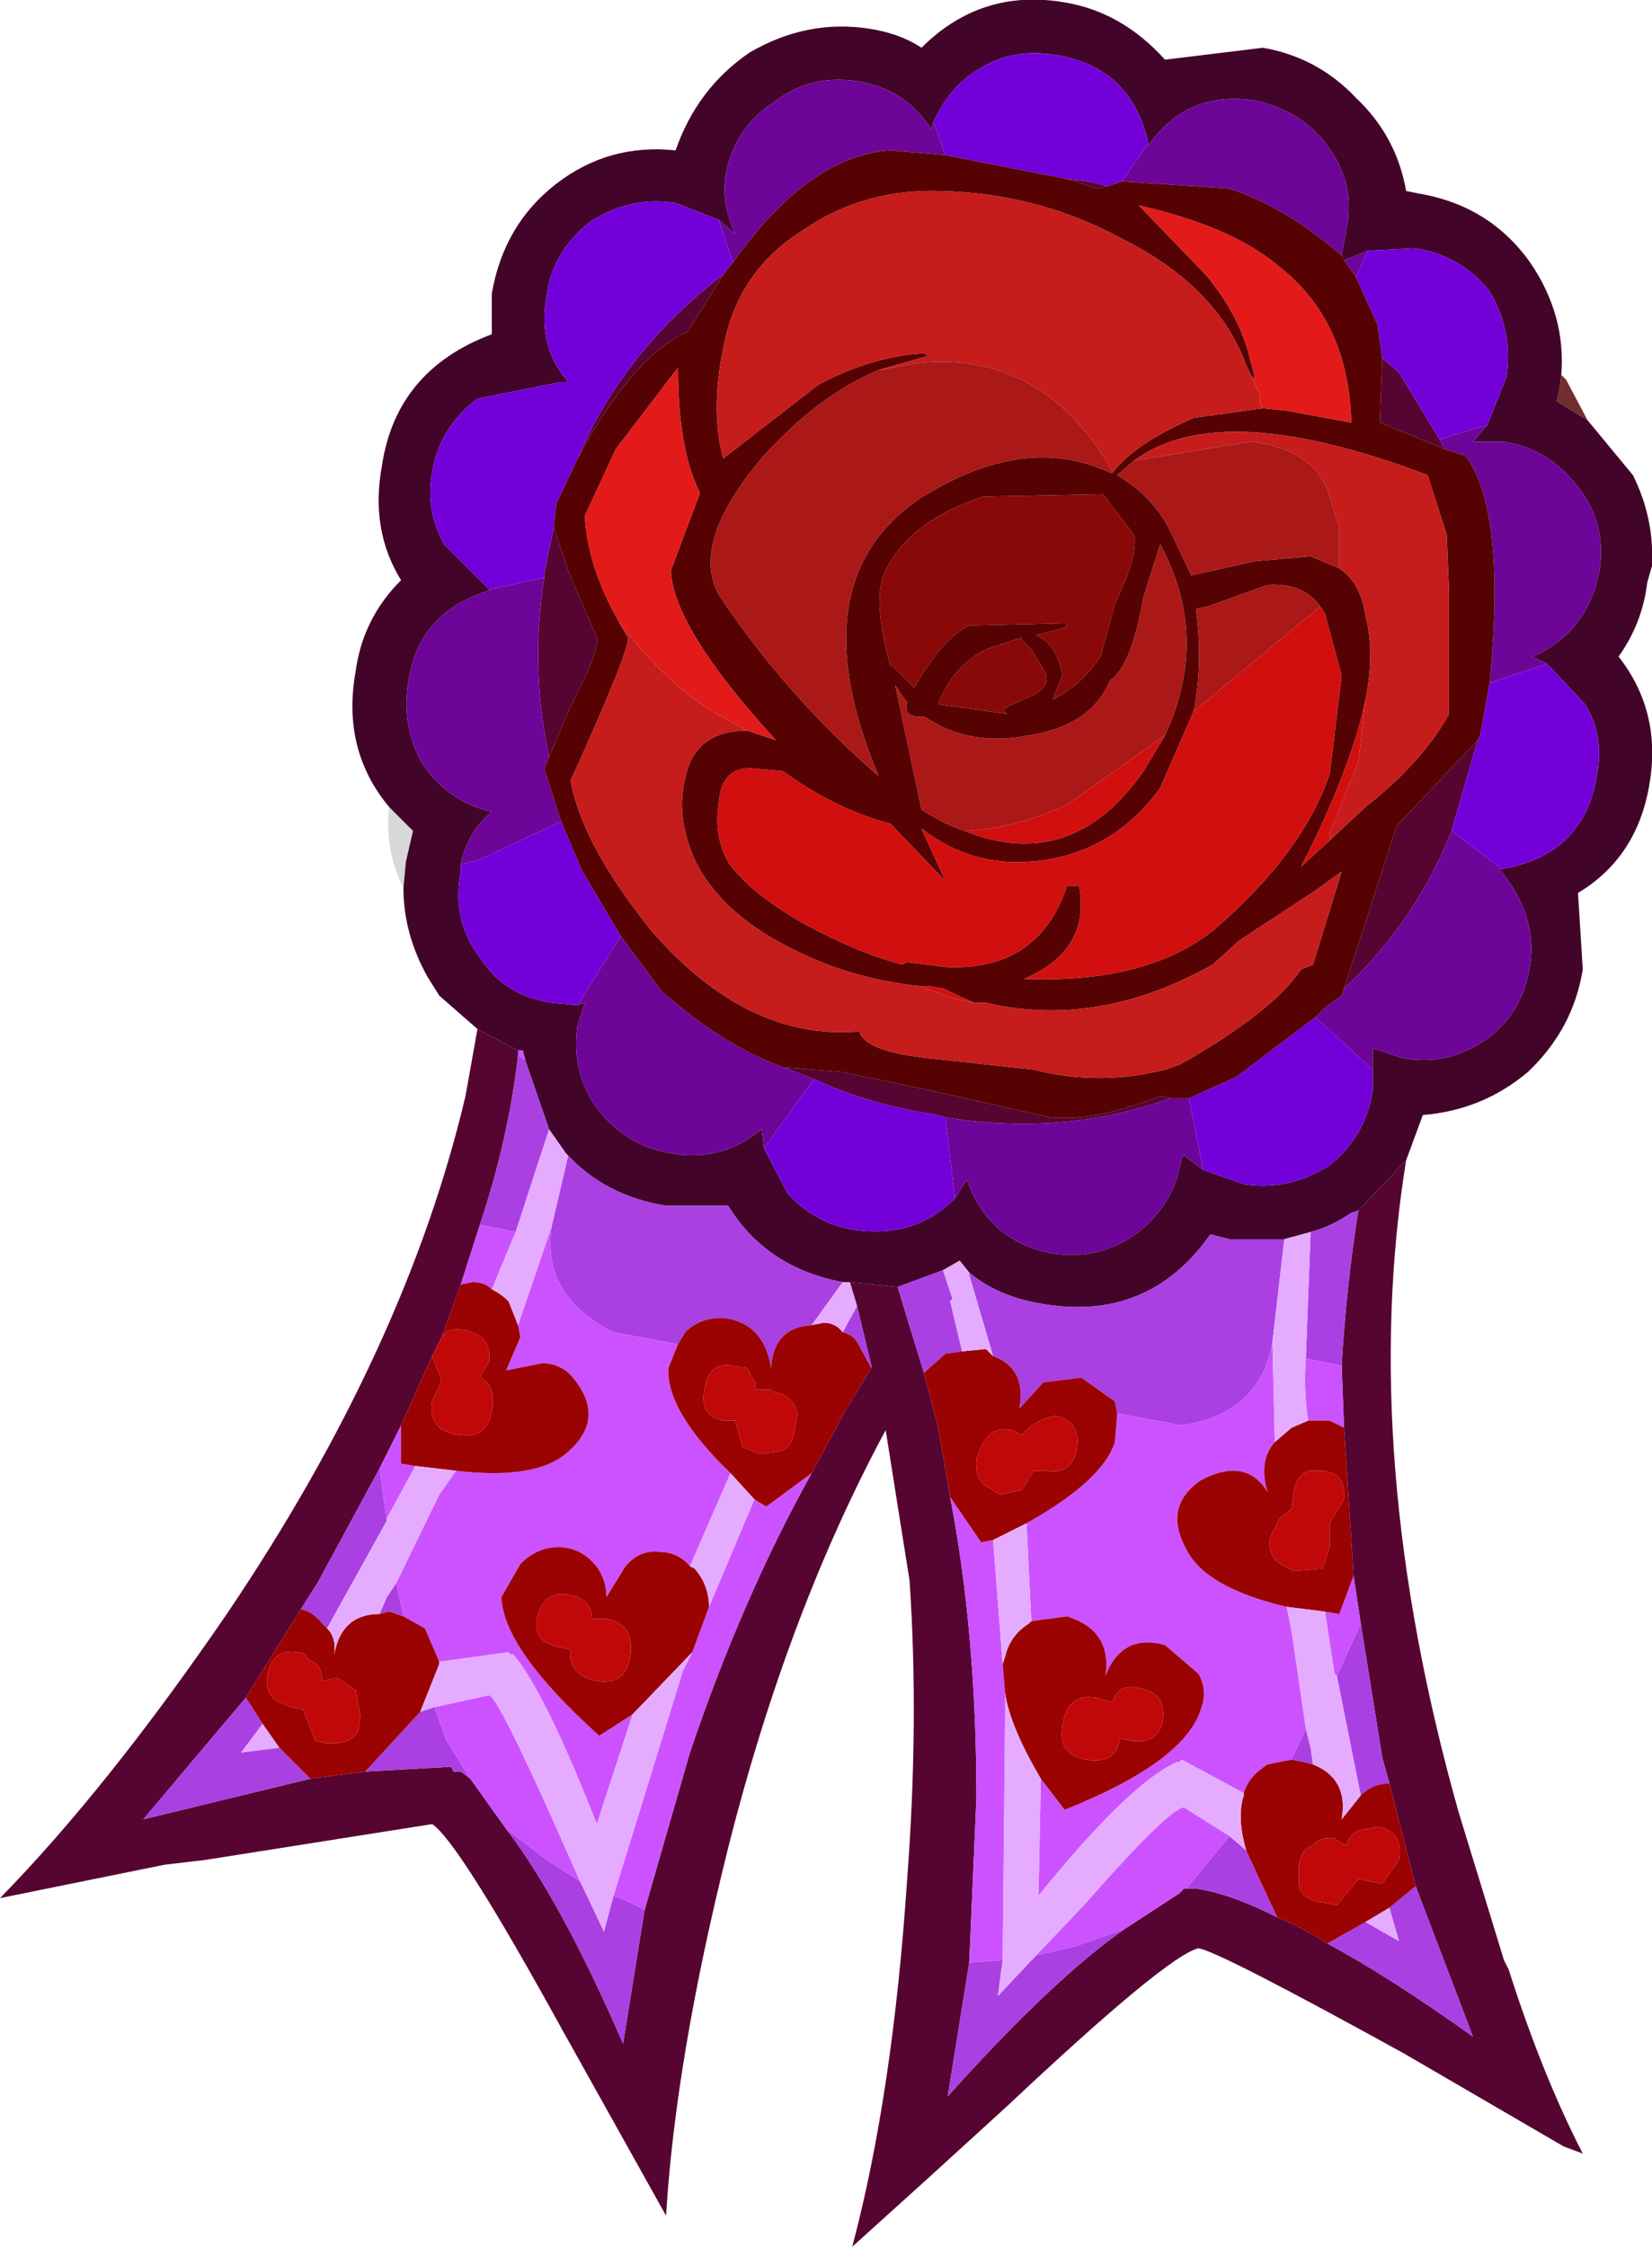
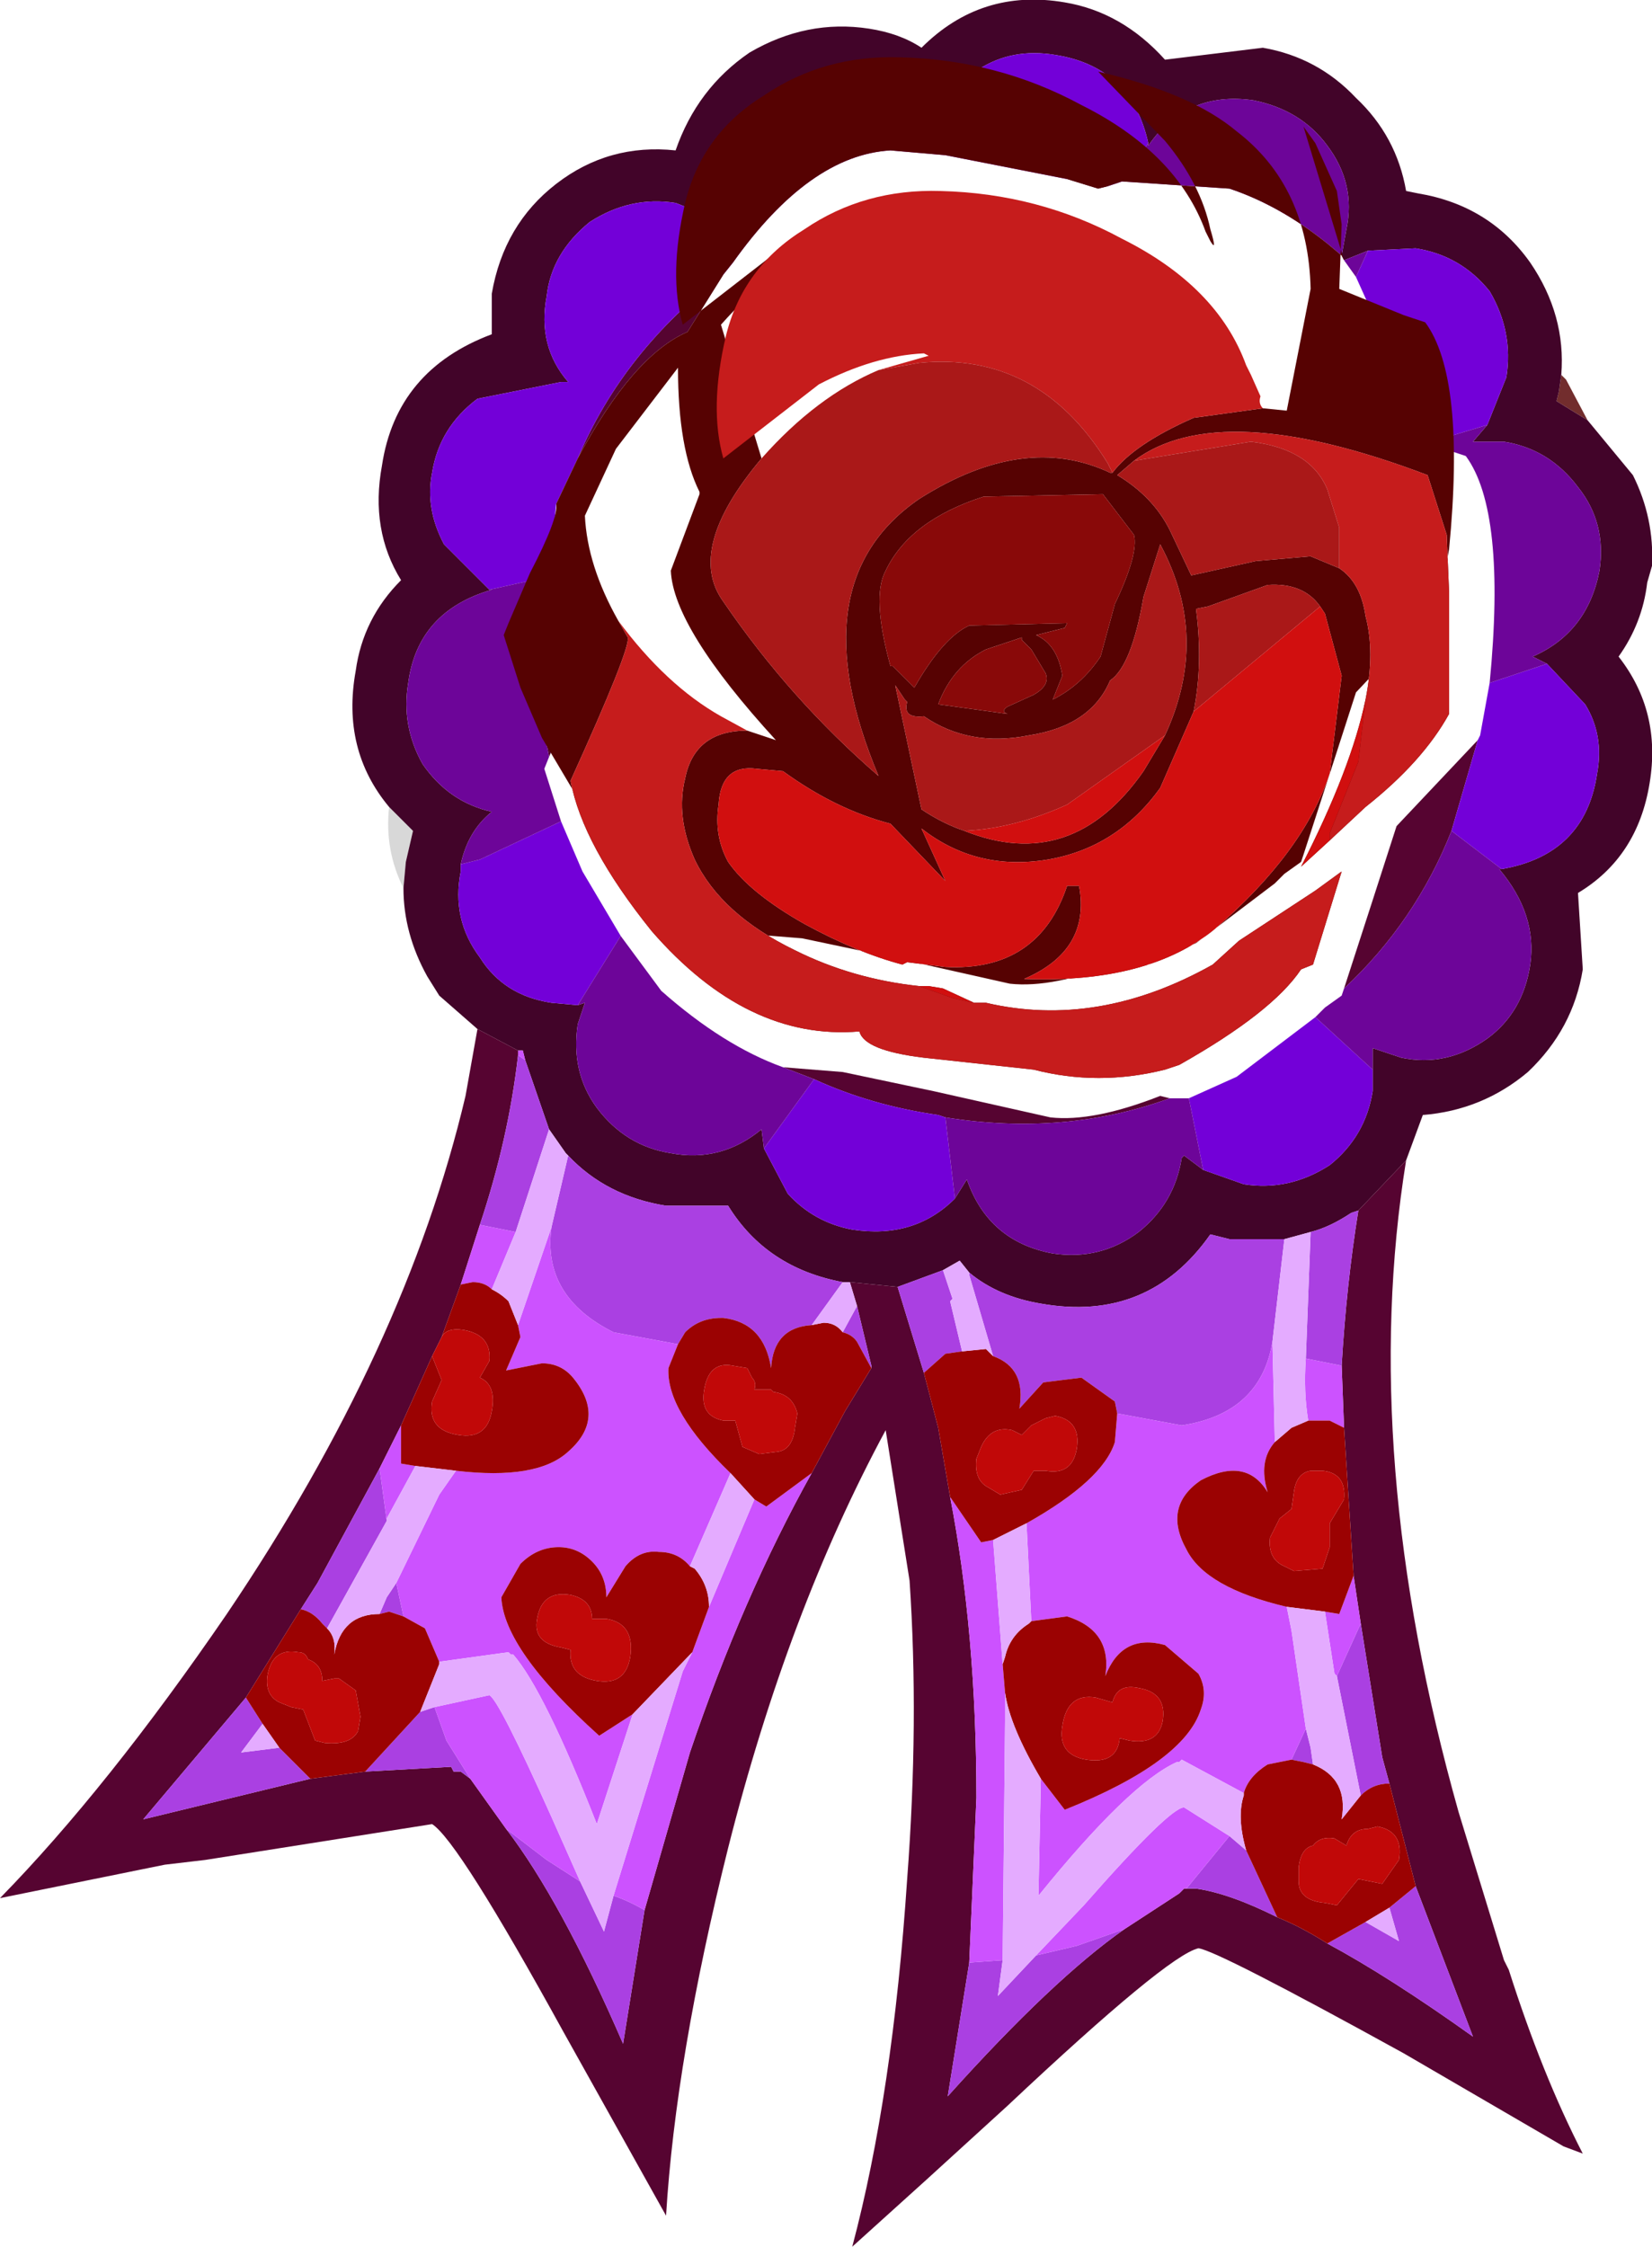
<svg xmlns="http://www.w3.org/2000/svg" version="1.1" width="34.6" height="47.05" viewBox="-19.65 -23.55 34.6 47.05" id="svg2">
  <defs id="defs75" />
  <g id="shape_1" style="stroke-linecap:round;stroke-linejoin:round">
    <path d="m 13.6,-14.75 m 0,0 -0.45,-0.85 -0.1,-0.1 -0.05,0.35 -0.05,0.2 0.65,0.4" id="path5" style="fill:#722d2d;fill-opacity:1;stroke:none" />
-     <path d="M 13.6,-14.75" id="path7" style="fill:none;stroke:none" />
    <path d="m 13,-15.35 m 0,0 0.05,-0.35 q 0.1,-1.25 -0.65,-2.35 -0.85,-1.2 -2.35,-1.45 L 9.8,-19.55 Q 9.6,-20.7 8.75,-21.5 7.95,-22.35 6.8,-22.55 l -2.05,0.25 q -0.9,-1 -2.1,-1.2 -1.75,-0.3 -3,0.95 -0.45,-0.3 -1.1,-0.4 -1.3,-0.2 -2.5,0.5 -1.1,0.75 -1.55,2.05 -1.4,-0.15 -2.5,0.7 -1.1,0.85 -1.35,2.3 l 0,0.85 q -2,0.75 -2.3,2.75 -0.25,1.35 0.4,2.4 -0.8,0.8 -0.95,1.9 -0.3,1.65 0.7,2.85 l 0.5,0.5 -0.15,0.65 -0.05,0.55 q 0,0.95 0.5,1.85 l 0.25,0.4 0.8,0.7 0.85,0.45 0.1,0 0.05,0.2 0.5,1.45 0.35,0.5 0.05,0.05 q 0.8,0.85 2.05,1.05 l 1.3,0 Q -3.6,3 -2,3.3 l 0.1,0 0.05,0 1,0.1 L 0.1,3.05 0.45,2.85 0.65,3.1 Q 1.25,3.6 2.15,3.75 4.4,4.15 5.7,2.3 L 6.1,2.4 7.25,2.4 7.8,2.25 Q 8.2,2.15 8.65,1.85 L 8.8,1.8 9.8,0.75 10.15,-0.2 q 1.25,-0.1 2.2,-0.9 0.95,-0.9 1.15,-2.15 l -0.1,-1.6 q 1.25,-0.75 1.5,-2.3 0.25,-1.5 -0.65,-2.65 0.5,-0.7 0.6,-1.55 l 0.1,-0.35 q 0.05,-1 -0.4,-1.9 l -0.95,-1.15 -0.65,-0.4 0.05,-0.2 m -4,-2.95 1,-0.05 q 0.95,0.15 1.55,0.9 0.5,0.85 0.35,1.8 l -0.4,1 -0.3,0.35 0.65,0 q 0.95,0.15 1.55,0.95 0.6,0.75 0.45,1.75 -0.25,1.3 -1.4,1.8 l 0.3,0.15 0.8,0.85 q 0.4,0.65 0.25,1.45 -0.25,1.7 -2,2 l -0.05,0 q 0.8,0.95 0.65,2 -0.15,1 -0.9,1.55 -0.85,0.6 -1.8,0.4 l -0.6,-0.2 0,0.45 0,0.45 Q 8.95,0.25 8.2,0.85 7.35,1.4 6.4,1.25 L 5.55,0.95 5.15,0.65 5.1,0.7 Q 4.95,1.65 4.2,2.25 3.4,2.85 2.4,2.7 1.05,2.45 0.6,1.15 L 0.35,1.55 Q -0.5,2.4 -1.8,2.2 -2.6,2.05 -3.15,1.45 L -3.65,0.5 -3.7,0.1 Q -4.55,0.8 -5.6,0.6 -6.55,0.45 -7.15,-0.35 -7.7,-1.1 -7.55,-2.1 L -7.4,-2.55 -7.55,-2.5 -8.1,-2.55 q -1,-0.15 -1.5,-0.95 -0.6,-0.8 -0.4,-1.8 l 0,-0.15 q 0.15,-0.7 0.65,-1.1 -0.9,-0.2 -1.45,-1 -0.45,-0.8 -0.3,-1.7 0.2,-1.5 1.75,-1.95 l -0.05,0 -0.95,-0.95 q -0.4,-0.75 -0.25,-1.5 0.15,-0.95 0.95,-1.55 l 1.75,-0.35 0.15,0 q -0.65,-0.75 -0.45,-1.8 0.1,-0.9 0.9,-1.55 0.85,-0.55 1.8,-0.4 l 0.9,0.35 0.35,0.3 q -0.3,-0.65 -0.2,-1.25 0.2,-1 1,-1.5 0.75,-0.6 1.75,-0.45 1,0.15 1.55,1 L -0.1,-21 q 0.35,-0.75 0.95,-1.1 0.7,-0.45 1.6,-0.3 1.6,0.25 1.95,1.85 l 0,0.05 q 0.8,-1.15 2.2,-0.95 1,0.2 1.55,0.95 0.6,0.8 0.4,1.75 l -0.1,0.55 0.05,0.1 0.5,-0.2" id="path9" style="fill:#420429;fill-opacity:1;stroke:none" />
    <path d="M 13,-15.35" id="path11" style="fill:none;stroke:none" />
    <path d="m 10.9,14.4 m 0,0 Q 8.8,6.95 9.8,0.75 L 8.8,1.8 Q 8.55,3.35 8.45,5.05 l 0.05,1.3 0.2,3.1 0.15,1 0.45,2.8 0.15,0.55 0.55,2.15 1.2,3.15 Q 9.45,17.85 8.15,17.15 7.6,16.8 7.1,16.6 6.1,16.1 5.4,16 L 5.2,16 5.15,16 5.05,16.1 3.9,16.85 Q 2.4,17.9 0.2,20.35 L 0.65,17.55 0.8,14.1 Q 0.8,10.65 0.25,7.8 L 0,6.35 -0.3,5.2 -0.85,3.4 l -1,-0.1 0.15,0.5 0.3,1.25 0,0.05 -0.55,0.9 -0.7,1.3 Q -4.1,9.9 -5.2,13.15 l -0.95,3.3 -0.45,2.8 q -1.3,-3 -2.45,-4.5 L -9.8,13.7 -10,13.55 l -0.15,0 -0.05,-0.1 -1.8,0.1 -1.15,0.15 -3.5,0.85 2.15,-2.55 1.15,-1.85 0.35,-0.55 1.3,-2.4 0.45,-0.9 0.65,-1.45 0.2,-0.4 0.4,-1.1 0.4,-1.25 Q -9,0.3 -8.8,-1.45 l 0,-0.1 L -9.65,-2 -9.9,-0.6 q -1.25,5.3 -5,10.85 -2.5,3.65 -4.75,5.95 l 3.45,-0.7 0.85,-0.1 4.75,-0.75 Q -10.05,15 -7.85,19 l 2.15,3.85 q 0.2,-3.3 1.3,-7.7 1.25,-4.95 3.3,-8.75 l 0.5,3.15 q 0.2,2.95 -0.05,6.25 -0.3,4.5 -1.15,7.7 l 1.55,-1.4 1.7,-1.55 q 3.35,-3.15 4,-3.3 0.4,0.05 4.3,2.2 l 3.35,1.95 0.4,0.15 Q 12.65,19.9 11.95,17.7 l -0.1,-0.2 -0.95,-3.1 m -1.25,-30.15 -0.35,-0.3 -0.05,1.35 1.35,0.55 -0.1,-0.2 -0.85,-1.4 m -6.3,-3.85 0.2,-0.05 -0.4,-0.1 -0.45,-0.05 0.65,0.2 m -8.1,2.2 0.25,-0.4 q -2.1,1.6 -3.05,3.85 1.15,-2.15 2.3,-2.65 l 0.5,-0.8 m -3,5.8 -0.3,-0.9 -0.2,0.95 0,0.1 q -0.3,1.9 0.1,3.75 l 0.45,-1.05 q 0.6,-1.15 0.55,-1.45 l -0.6,-1.4 M -2,-1.1 -3.25,-1.2 -2.6,-0.95 Q -1.4,-0.4 0,-0.2 l 0.15,0.05 q 2.5,0.4 4.7,-0.4 L 4.65,-0.6 q -1.4,0.55 -2.3,0.45 L -0.1,-0.7 -2,-1.1 M 9.1,-4.7 8.5,-2.85 q 1.5,-1.4 2.25,-3.3 l 0.55,-1.9 -1.7,1.8 -0.5,1.55" id="path13" style="fill:#560431;fill-opacity:1;stroke:none" />
    <path d="M 10.9,14.4" id="path15" style="fill:none;stroke:none" />
    <path d="m -11.5,-6.65 m 0,0 q -0.1,0.9 0.3,1.7 l 0.05,-0.55 0.15,-0.65 -0.5,-0.5" id="path17" style="fill:#000000;fill-opacity:0.153;stroke:none" />
-     <path d="M -11.5,-6.65" id="path19" style="fill:none;stroke:none" />
    <path d="m 10,-18.35 m 0,0 -1,0.05 -0.25,0.55 0.45,1 0.1,0.7 0.35,0.3 0.85,1.4 1,-0.3 0.4,-1 q 0.15,-0.95 -0.35,-1.8 -0.6,-0.75 -1.55,-0.9 m 3.55,9.55 -0.8,-0.85 -1.2,0.4 -0.2,1.1 -0.05,0.1 -0.55,1.9 1.05,0.8 q 1.75,-0.3 2,-2 0.15,-0.8 -0.25,-1.45 m -4.45,8.1 0,-0.45 -1.2,-1.1 -1.65,1.25 -1,0.45 0.3,1.5 0.85,0.3 Q 7.35,1.4 8.2,0.85 8.95,0.25 9.1,-0.7 M -1.8,2.2 Q -0.5,2.4 0.35,1.55 L 0.15,-0.15 0,-0.2 q -1.4,-0.2 -2.6,-0.75 l -1.05,1.45 0.5,0.95 q 0.55,0.6 1.35,0.75 m -6.3,-4.75 0.55,0.05 0.9,-1.45 -0.8,-1.35 -0.45,-1.05 -1.7,0.8 -0.4,0.1 0,0.15 q -0.2,1 0.4,1.8 0.5,0.8 1.5,0.95 m -2.25,-9.6 0.95,0.95 0.9,-0.2 0.25,-0.05 0,-0.1 0.2,-0.95 0.05,-0.5 0.45,-0.95 q 0.95,-2.25 3.05,-3.85 l 0.2,-0.25 -0.3,-0.9 -0.9,-0.35 q -0.95,-0.15 -1.8,0.4 -0.8,0.65 -0.9,1.55 -0.2,1.05 0.45,1.8 l -0.15,0 -1.75,0.35 q -0.8,0.6 -0.95,1.55 -0.15,0.75 0.25,1.5 m 11.2,-9.95 q -0.6,0.35 -0.95,1.1 l 0.25,0.7 2.55,0.5 0.45,0.05 0.4,0.1 0.3,-0.1 0.55,-0.8 q -0.35,-1.6 -1.95,-1.85 -0.9,-0.15 -1.6,0.3" id="path21" style="fill:#7300d8;fill-opacity:1;stroke:none" />
    <path d="M 10,-18.35" id="path23" style="fill:none;stroke:none" />
    <path d="m 11.2,-14.3 m 0,0 0.3,-0.35 -1,0.3 0.1,0.2 0.45,0.15 q 0.85,1.15 0.5,4.75 l 1.2,-0.4 -0.3,-0.15 q 1.15,-0.5 1.4,-1.8 0.15,-1 -0.45,-1.75 -0.6,-0.8 -1.55,-0.95 l -0.65,0 m 0.55,8.95 0.05,0 -1.05,-0.8 Q 10,-4.25 8.5,-2.85 l -0.05,0.15 -0.35,0.25 -0.2,0.2 1.2,1.1 0,-0.45 0.6,0.2 q 0.95,0.2 1.8,-0.4 0.75,-0.55 0.9,-1.55 0.15,-1.05 -0.65,-2 m -6.6,6 0.4,0.3 -0.3,-1.5 -0.4,0 q -2.2,0.8 -4.7,0.4 l 0.2,1.7 0.25,-0.4 Q 1.05,2.45 2.4,2.7 3.4,2.85 4.2,2.25 4.95,1.65 5.1,0.7 L 5.15,0.65 M -3.7,0.1 -3.65,0.5 -2.6,-0.95 -3.25,-1.2 Q -4.5,-1.65 -5.8,-2.8 l -0.85,-1.15 -0.9,1.45 0.15,-0.05 -0.15,0.45 q -0.15,1 0.4,1.75 0.6,0.8 1.55,0.95 1.05,0.2 1.9,-0.5 m -5.65,-6.65 q -0.5,0.4 -0.65,1.1 l 0.4,-0.1 1.7,-0.8 -0.35,-1.1 0.1,-0.25 q -0.4,-1.85 -0.1,-3.75 l -0.25,0.05 -0.9,0.2 0.05,0 q -1.55,0.45 -1.75,1.95 -0.15,0.9 0.3,1.7 0.55,0.8 1.45,1 m 5.1,-12.1 -0.35,-0.3 0.3,0.9 q 1.6,-2.25 3.3,-2.35 l 1.15,0.1 -0.25,-0.7 -0.05,0.15 q -0.55,-0.85 -1.55,-1 -1,-0.15 -1.75,0.45 -0.8,0.5 -1,1.5 -0.1,0.6 0.2,1.25 m 8.65,-1.85 0,-0.05 -0.55,0.8 2.25,0.15 q 1.05,0.35 2.05,1.15 l 0.3,0.25 0.1,-0.55 q 0.2,-0.95 -0.4,-1.75 -0.55,-0.75 -1.55,-0.95 -1.4,-0.2 -2.2,0.95 m 4.6,2.2 -0.5,0.2 0.25,0.35 L 9,-18.3" id="path25" style="fill:#6d0599;fill-opacity:1;stroke:none" />
    <path d="M 11.2,-14.3" id="path27" style="fill:none;stroke:none" />
-     <path d="m 8.5,-18.1 m 0,0 -0.05,-0.1 -0.3,-0.25 q -1,-0.8 -2.05,-1.15 l -2.25,-0.15 -0.3,0.1 -0.2,0.05 L 2.7,-19.8 0.15,-20.3 -1,-20.4 q -1.7,0.1 -3.3,2.35 l -0.2,0.25 -0.25,0.4 -0.5,0.8 q -1.15,0.5 -2.3,2.65 L -8,-13 l -0.05,0.5 0.3,0.9 0.6,1.4 q 0.05,0.3 -0.55,1.45 l -0.45,1.05 -0.1,0.25 0.35,1.1 0.45,1.05 0.8,1.35 0.85,1.15 q 1.3,1.15 2.55,1.6 l 1.25,0.1 1.9,0.4 2.45,0.55 q 0.9,0.1 2.3,-0.45 l 0.2,0.05 0.4,0 1,-0.45 1.65,-1.25 0.2,-0.2 0.35,-0.25 0.05,-0.15 0.6,-1.85 0.5,-1.55 1.7,-1.8 0.05,-0.1 0.2,-1.1 q 0.35,-3.6 -0.5,-4.75 l -0.45,-0.15 -1.35,-0.55 0.05,-1.35 -0.1,-0.7 -0.45,-1 -0.25,-0.35 m -12.2,4.15 q 1.15,-1.3 2.45,-1.85 l 1.05,-0.3 -0.1,-0.05 q -1.05,0.05 -2.2,0.65 l -2,1.55 q -0.3,-1.05 0.05,-2.55 0.35,-1.45 1.65,-2.25 1.25,-0.85 2.85,-0.8 2.05,0.05 3.8,1 2,1 2.6,2.65 l 0.1,0.2 q 0.15,0.25 0,-0.25 -0.2,-0.95 -0.95,-1.85 l -1.4,-1.45 q 1.95,0.45 2.9,1.25 1.5,1.15 1.55,3.3 L 7.3,-14.95 6.8,-15 5.35,-14.8 q -1.25,0.55 -1.7,1.15 l -0.05,0 q -1.8,-0.85 -4,0.55 -2.55,1.75 -0.85,5.8 -1.85,-1.6 -3.25,-3.65 -0.8,-1.1 0.8,-3 m 12.1,2.3 -0.6,-0.25 -1.15,0.1 -1.35,0.3 -0.45,-0.95 q -0.35,-0.7 -1.1,-1.15 l 0.35,-0.3 q 1.8,-1.35 6.15,0.3 l 0.4,1.25 0.05,1.2 0,2.55 q -0.55,1 -1.75,1.95 L 8.2,-5.95 7.6,-5.4 q 1.05,-2.05 1.35,-3.5 0.2,-1 0,-1.75 -0.1,-0.7 -0.55,-1 m -4.95,-1.55 0.65,0.85 q 0.1,0.4 -0.4,1.45 l -0.3,1.1 q -0.4,0.6 -1,0.9 l 0.2,-0.5 q -0.1,-0.65 -0.55,-0.85 l 0.6,-0.15 0.05,-0.1 -2.05,0.05 Q 0.1,-10.2 -0.5,-9.15 L -0.95,-9.6 -1,-9.6 q -0.4,-1.45 -0.1,-2 0.5,-1.05 2.05,-1.55 l 2.5,-0.05 M 8,-10.85 8.1,-10.7 8.45,-9.4 8.2,-7.35 Q 7.65,-5.7 5.8,-4.1 4.4,-2.95 1.8,-3.05 3.2,-3.65 2.95,-5 L 2.7,-5 q -0.6,1.8 -2.55,1.7 l -0.8,-0.1 -0.1,0.05 Q -1.7,-3.6 -2.8,-4.2 q -1.15,-0.65 -1.6,-1.3 -0.3,-0.55 -0.2,-1.2 0.05,-0.85 0.8,-0.75 l 0.55,0.05 q 1.1,0.8 2.25,1.1 l 1.15,1.2 -0.5,-1.1 q 1.15,0.9 2.65,0.65 1.45,-0.25 2.35,-1.5 l 0.7,-1.6 q 0.2,-1 0.05,-2.15 l 0.25,-0.05 1.25,-0.45 q 0.75,-0.05 1.1,0.45 m -7.45,4.7 Q 0.1,-6.3 -0.35,-6.6 l -0.55,-2.6 0.2,0.3 0.05,0.05 q -0.1,0.35 0.35,0.3 0.95,0.65 2.2,0.4 1.3,-0.2 1.7,-1.15 0.45,-0.3 0.7,-1.75 l 0.35,-1.1 q 1.05,1.95 0.1,4 L 4.3,-7.4 q -1.5,2.15 -3.75,1.25 m 1.4,-3.8 0.3,0.5 Q 2.35,-9.2 2,-9 l -0.55,0.25 q -0.15,0.1 0,0.15 L 0,-8.8 q 0.3,-0.8 1,-1.15 l 0.75,-0.25 0,0.05 0.2,0.2 m -2.35,7.05 0.2,0 0.3,0.05 0.65,0.3 0.25,0 Q 3.35,-2 5.75,-3.35 l 0.55,-0.5 1.6,-1.05 0.55,-0.4 -0.6,1.95 -0.25,0.1 q -0.6,0.9 -2.55,2 l -0.3,0.1 Q 3.35,-0.8 2,-1.15 L -0.3,-1.4 Q -1.55,-1.55 -1.65,-1.95 -4,-1.75 -6,-4.05 q -1.45,-1.8 -1.7,-3.15 1.25,-2.75 1.2,-3 l -0.2,-0.35 q -0.65,-1.15 -0.7,-2.2 l 0.65,-1.4 1.3,-1.7 q 0,1.7 0.45,2.6 l 0,0.05 -0.6,1.6 q 0.05,1.2 2.2,3.55 L -4,-8.25 q -1.1,0 -1.3,1 -0.2,0.8 0.2,1.7 0.55,1.15 2.1,1.9 1.2,0.6 2.6,0.75" id="path29" style="fill:#560202;fill-opacity:1;stroke:none" />
+     <path d="m 8.5,-18.1 m 0,0 -0.05,-0.1 -0.3,-0.25 q -1,-0.8 -2.05,-1.15 l -2.25,-0.15 -0.3,0.1 -0.2,0.05 L 2.7,-19.8 0.15,-20.3 -1,-20.4 q -1.7,0.1 -3.3,2.35 l -0.2,0.25 -0.25,0.4 -0.5,0.8 q -1.15,0.5 -2.3,2.65 L -8,-13 q 0.05,0.3 -0.55,1.45 l -0.45,1.05 -0.1,0.25 0.35,1.1 0.45,1.05 0.8,1.35 0.85,1.15 q 1.3,1.15 2.55,1.6 l 1.25,0.1 1.9,0.4 2.45,0.55 q 0.9,0.1 2.3,-0.45 l 0.2,0.05 0.4,0 1,-0.45 1.65,-1.25 0.2,-0.2 0.35,-0.25 0.05,-0.15 0.6,-1.85 0.5,-1.55 1.7,-1.8 0.05,-0.1 0.2,-1.1 q 0.35,-3.6 -0.5,-4.75 l -0.45,-0.15 -1.35,-0.55 0.05,-1.35 -0.1,-0.7 -0.45,-1 -0.25,-0.35 m -12.2,4.15 q 1.15,-1.3 2.45,-1.85 l 1.05,-0.3 -0.1,-0.05 q -1.05,0.05 -2.2,0.65 l -2,1.55 q -0.3,-1.05 0.05,-2.55 0.35,-1.45 1.65,-2.25 1.25,-0.85 2.85,-0.8 2.05,0.05 3.8,1 2,1 2.6,2.65 l 0.1,0.2 q 0.15,0.25 0,-0.25 -0.2,-0.95 -0.95,-1.85 l -1.4,-1.45 q 1.95,0.45 2.9,1.25 1.5,1.15 1.55,3.3 L 7.3,-14.95 6.8,-15 5.35,-14.8 q -1.25,0.55 -1.7,1.15 l -0.05,0 q -1.8,-0.85 -4,0.55 -2.55,1.75 -0.85,5.8 -1.85,-1.6 -3.25,-3.65 -0.8,-1.1 0.8,-3 m 12.1,2.3 -0.6,-0.25 -1.15,0.1 -1.35,0.3 -0.45,-0.95 q -0.35,-0.7 -1.1,-1.15 l 0.35,-0.3 q 1.8,-1.35 6.15,0.3 l 0.4,1.25 0.05,1.2 0,2.55 q -0.55,1 -1.75,1.95 L 8.2,-5.95 7.6,-5.4 q 1.05,-2.05 1.35,-3.5 0.2,-1 0,-1.75 -0.1,-0.7 -0.55,-1 m -4.95,-1.55 0.65,0.85 q 0.1,0.4 -0.4,1.45 l -0.3,1.1 q -0.4,0.6 -1,0.9 l 0.2,-0.5 q -0.1,-0.65 -0.55,-0.85 l 0.6,-0.15 0.05,-0.1 -2.05,0.05 Q 0.1,-10.2 -0.5,-9.15 L -0.95,-9.6 -1,-9.6 q -0.4,-1.45 -0.1,-2 0.5,-1.05 2.05,-1.55 l 2.5,-0.05 M 8,-10.85 8.1,-10.7 8.45,-9.4 8.2,-7.35 Q 7.65,-5.7 5.8,-4.1 4.4,-2.95 1.8,-3.05 3.2,-3.65 2.95,-5 L 2.7,-5 q -0.6,1.8 -2.55,1.7 l -0.8,-0.1 -0.1,0.05 Q -1.7,-3.6 -2.8,-4.2 q -1.15,-0.65 -1.6,-1.3 -0.3,-0.55 -0.2,-1.2 0.05,-0.85 0.8,-0.75 l 0.55,0.05 q 1.1,0.8 2.25,1.1 l 1.15,1.2 -0.5,-1.1 q 1.15,0.9 2.65,0.65 1.45,-0.25 2.35,-1.5 l 0.7,-1.6 q 0.2,-1 0.05,-2.15 l 0.25,-0.05 1.25,-0.45 q 0.75,-0.05 1.1,0.45 m -7.45,4.7 Q 0.1,-6.3 -0.35,-6.6 l -0.55,-2.6 0.2,0.3 0.05,0.05 q -0.1,0.35 0.35,0.3 0.95,0.65 2.2,0.4 1.3,-0.2 1.7,-1.15 0.45,-0.3 0.7,-1.75 l 0.35,-1.1 q 1.05,1.95 0.1,4 L 4.3,-7.4 q -1.5,2.15 -3.75,1.25 m 1.4,-3.8 0.3,0.5 Q 2.35,-9.2 2,-9 l -0.55,0.25 q -0.15,0.1 0,0.15 L 0,-8.8 q 0.3,-0.8 1,-1.15 l 0.75,-0.25 0,0.05 0.2,0.2 m -2.35,7.05 0.2,0 0.3,0.05 0.65,0.3 0.25,0 Q 3.35,-2 5.75,-3.35 l 0.55,-0.5 1.6,-1.05 0.55,-0.4 -0.6,1.95 -0.25,0.1 q -0.6,0.9 -2.55,2 l -0.3,0.1 Q 3.35,-0.8 2,-1.15 L -0.3,-1.4 Q -1.55,-1.55 -1.65,-1.95 -4,-1.75 -6,-4.05 q -1.45,-1.8 -1.7,-3.15 1.25,-2.75 1.2,-3 l -0.2,-0.35 q -0.65,-1.15 -0.7,-2.2 l 0.65,-1.4 1.3,-1.7 q 0,1.7 0.45,2.6 l 0,0.05 -0.6,1.6 q 0.05,1.2 2.2,3.55 L -4,-8.25 q -1.1,0 -1.3,1 -0.2,0.8 0.2,1.7 0.55,1.15 2.1,1.9 1.2,0.6 2.6,0.75" id="path29" style="fill:#560202;fill-opacity:1;stroke:none" />
    <path d="M 8.5,-18.1" id="path31" style="fill:none;stroke:none" />
    <path d="m 3.55,-13.85 m 0,0 0.1,0.2 q 0.45,-0.6 1.7,-1.15 L 6.8,-15 q -0.1,-0.1 -0.05,-0.25 l -0.2,-0.45 -0.1,-0.2 q -0.6,-1.65 -2.6,-2.65 -1.75,-0.95 -3.8,-1 -1.6,-0.05 -2.85,0.8 -1.3,0.8 -1.65,2.25 -0.35,1.5 -0.05,2.55 l 2,-1.55 q 1.15,-0.6 2.2,-0.65 l 0.1,0.05 -1.05,0.3 0.85,-0.15 q 2.5,-0.25 3.95,2.1 m 6.7,0.25 Q 5.9,-15.25 4.1,-13.9 l 2.45,-0.4 q 1.25,0.15 1.6,1 l 0.25,0.8 0,0.85 q 0.45,0.3 0.55,1 0.2,0.75 0,1.75 l -0.15,1.3 -0.6,1.5 0,0.15 0.75,-0.7 q 1.2,-0.95 1.75,-1.95 l 0,-2.55 -0.05,-1.2 -0.4,-1.25 M 1,-2.55 0.75,-2.55 0.3,-2.65 -0.4,-2.9 q -1.4,-0.15 -2.6,-0.75 -1.55,-0.75 -2.1,-1.9 -0.4,-0.9 -0.2,-1.7 0.2,-1 1.3,-1 l -0.55,-0.3 q -1.15,-0.65 -2.15,-2 l 0.2,0.35 q 0.05,0.25 -1.2,3 0.25,1.35 1.7,3.15 2,2.3 4.35,2.1 0.1,0.4 1.35,0.55 L 2,-1.15 q 1.35,0.35 2.75,0 l 0.3,-0.1 q 1.95,-1.1 2.55,-2 l 0.25,-0.1 0.6,-1.95 -0.55,0.4 -1.6,1.05 -0.55,0.5 Q 3.35,-2 1,-2.55" id="path33" style="fill:#c61c1c;fill-opacity:1;stroke:none" />
    <path d="M 3.55,-13.85" id="path35" style="fill:none;stroke:none" />
-     <path d="m 6.75,-15.25 m 0,0 Q 6.7,-15.1 6.8,-15 l 0.5,0.05 1.35,0.25 Q 8.6,-16.85 7.1,-18 6.15,-18.8 4.2,-19.25 l 1.4,1.45 q 0.75,0.9 0.95,1.85 0.15,0.5 0,0.25 l 0.2,0.45 m -14.15,2.5 q 0.05,1.05 0.7,2.2 1,1.35 2.15,2 l 0.55,0.3 0.6,0.2 q -2.15,-2.35 -2.2,-3.55 l 0.6,-1.6 0,-0.05 q -0.45,-0.9 -0.45,-2.6 l -1.3,1.7 -0.65,1.4" id="path37" style="fill:#e21a1a;fill-opacity:1;stroke:none" />
    <path d="M 6.75,-15.25" id="path39" style="fill:none;stroke:none" />
    <path d="m 7.8,-11.9 m 0,0 0.6,0.25 0,-0.85 -0.25,-0.8 q -0.35,-0.85 -1.6,-1 l -2.45,0.4 -0.35,0.3 q 0.75,0.45 1.1,1.15 l 0.45,0.95 1.35,-0.3 1.15,-0.1 m -2.4,1.1 q 0.15,1.15 -0.05,2.15 L 8,-10.85 q -0.35,-0.5 -1.1,-0.45 l -1.25,0.45 -0.25,0.05 m -5.75,4.2 Q 0.1,-6.3 0.55,-6.15 1.6,-6.2 2.7,-6.7 l 2.05,-1.45 q 0.95,-2.05 -0.1,-4 l -0.35,1.1 Q 4.05,-9.6 3.6,-9.3 3.2,-8.35 1.9,-8.15 0.65,-7.9 -0.3,-8.55 -0.75,-8.5 -0.65,-8.85 l -0.05,-0.05 -0.2,-0.3 0.55,2.6 m 4,-7.05 -0.1,-0.2 Q 2.1,-16.2 -0.4,-15.95 l -0.85,0.15 q -1.3,0.55 -2.45,1.85 -1.6,1.9 -0.8,3 1.4,2.05 3.25,3.65 -1.7,-4.05 0.85,-5.8 2.2,-1.4 4,-0.55 l 0.05,0" id="path41" style="fill:#aa1818;fill-opacity:1;stroke:none" />
    <path d="M 7.8,-11.9" id="path43" style="fill:none;stroke:none" />
    <path d="m 7.6,-5.4 m 0,0 0.6,-0.55 0,-0.15 0.6,-1.5 0.15,-1.3 q -0.3,1.45 -1.35,3.5 m 0.5,-5.3 -0.1,-0.15 -2.65,2.2 -0.7,1.6 Q 3.75,-5.8 2.3,-5.55 0.8,-5.3 -0.35,-6.2 L 0.15,-5.1 -1,-6.3 Q -2.15,-6.6 -3.25,-7.4 L -3.8,-7.45 q -0.75,-0.1 -0.8,0.75 -0.1,0.65 0.2,1.2 0.45,0.65 1.6,1.3 1.1,0.6 2.05,0.85 l 0.1,-0.05 0.8,0.1 Q 2.1,-3.2 2.7,-5 l 0.25,0 q 0.25,1.35 -1.15,1.95 2.6,0.1 4,-1.05 1.85,-1.6 2.4,-3.25 L 8.45,-9.4 8.1,-10.7 M 4.3,-7.4 4.75,-8.15 2.7,-6.7 Q 1.6,-6.2 0.55,-6.15 2.8,-5.25 4.3,-7.4 m -4.5,4.5 -0.2,0 0.7,0.25 0.45,0.1 -0.65,-0.3 -0.3,-0.05" id="path45" style="fill:#d10f0f;fill-opacity:1;stroke:none" />
    <path d="M 7.6,-5.4" id="path47" style="fill:none;stroke:none" />
    <path d="m 4.1,-12.35 m 0,0 -0.65,-0.85 -2.5,0.05 q -1.55,0.5 -2.05,1.55 -0.3,0.55 0.1,2 l 0.05,0 0.45,0.45 q 0.6,-1.05 1.15,-1.3 l 2.05,-0.05 -0.05,0.1 -0.6,0.15 q 0.45,0.2 0.55,0.85 l -0.2,0.5 q 0.6,-0.3 1,-0.9 l 0.3,-1.1 q 0.5,-1.05 0.4,-1.45 m -1.85,2.9 -0.3,-0.5 -0.2,-0.2 0,-0.05 L 1,-9.95 Q 0.3,-9.6 0,-8.8 l 1.45,0.2 q -0.15,-0.05 0,-0.15 L 2,-9 q 0.35,-0.2 0.25,-0.45" id="path49" style="fill:#890909;fill-opacity:1;stroke:none" />
    <path d="M 4.1,-12.35" id="path51" style="fill:none;stroke:none" />
    <path d="m 8.65,1.85 m 0,0 Q 8.2,2.15 7.8,2.25 L 7.7,4.9 8.45,5.05 Q 8.55,3.35 8.8,1.8 L 8.65,1.85 m 0.65,11.4 -0.45,-2.8 -0.5,1.1 0.5,2.5 Q 9.1,13.8 9.45,13.8 L 9.3,13.25 m 1.9,5.85 -1.2,-3.15 -0.55,0.45 0.2,0.7 -0.7,-0.4 -0.8,0.45 q 1.3,0.7 3.05,1.95 M 5.4,16 q 0.7,0.1 1.7,0.6 L 6.45,15.2 6.1,14.9 5.65,15.45 5.2,16 5.4,16 m -5.2,4.35 q 2.2,-2.45 3.7,-3.5 l -1,0.35 -0.85,0.2 -0.8,0.85 0.1,-0.75 -0.7,0.05 -0.45,2.8 M -0.85,3.4 -0.3,5.2 0.15,4.8 0.5,4.75 0.25,3.7 0.3,3.65 0.1,3.05 -0.85,3.4 M -1.4,5.05 -1.7,3.8 -2,4.35 q 0.2,0.05 0.3,0.2 l 0.3,0.55 0,-0.05 m -5.2,14.2 0.45,-2.8 Q -6.5,16.25 -6.8,16.15 L -7,16.9 -7.5,15.85 -8.2,15.4 -9.05,14.75 q 1.15,1.5 2.45,4.5 m -3.4,-5.7 0.2,0.15 -0.5,-0.8 -0.25,-0.7 -0.3,0.1 -1.15,1.25 1.8,-0.1 0.05,0.1 0.15,0 m -6.65,1 3.5,-0.85 -0.65,-0.65 -0.8,0.1 0.45,-0.6 -0.35,-0.55 -2.15,2.55 M -13,9.6 l -0.35,0.55 q 0.25,0.05 0.45,0.3 l 0.1,0.1 L -11.55,8.3 -11.7,7.2 -13,9.6 M -8.8,-1.45 Q -9,0.3 -9.6,2.1 l 0.75,0.15 0.7,-2.15 -0.5,-1.45 -0.15,-0.1 M 2.15,3.75 Q 1.25,3.6 0.65,3.1 l 0,0.05 0.5,1.7 Q 1.85,5.1 1.7,5.95 L 2.2,5.4 3,5.3 3.7,5.8 3.75,6.05 5.1,6.3 Q 6.75,6.05 7,4.55 L 7.25,2.4 6.1,2.4 5.7,2.3 Q 4.4,4.15 2.15,3.75 M -5.7,1.7 Q -6.95,1.5 -7.75,0.65 l -0.35,1.5 q -0.2,1.45 1.3,2.2 L -5.45,4.6 -5.3,4.35 q 0.3,-0.3 0.75,-0.3 l 0.05,0 q 0.85,0.1 1,1.05 0.05,-0.85 0.85,-0.9 L -2,3.3 Q -3.6,3 -4.4,1.7 l -1.3,0 m -5.85,8.2 -0.15,0.35 0.2,-0.05 0.3,0.1 -0.15,-0.7 -0.2,0.3 M 7.4,13.3 7.65,13.35 7.85,13.4 7.8,13.05 7.7,12.65 7.4,13.3" id="path53" style="fill:#aa40e2;fill-opacity:1;stroke:none" />
    <path d="M 8.65,1.85" id="path55" style="fill:none;stroke:none" />
    <path d="m 8.5,6.35 m 0,0 L 8.45,5.05 7.7,4.9 Q 7.65,5.6 7.75,6.2 l 0.45,0 0.3,0.15 m 0.35,4.1 -0.15,-1 -0.3,0.8 -0.3,-0.05 0.2,1.3 0.05,0.05 0.5,-1.1 M 5.15,16 5.2,16 5.65,15.45 6.1,14.9 5.15,14.3 q -0.3,0 -2.1,2.05 l -1,1.05 0.85,-0.2 1,-0.35 L 5.05,16.1 5.15,16 M 0.8,14.1 0.65,17.55 1.35,17.5 1.4,12.5 1.4,11.9 1.35,11.3 1.15,8.7 0.9,8.75 0.25,7.8 q 0.55,2.85 0.55,6.3 m -6,-0.95 Q -4.1,9.9 -2.65,7.3 L -3.6,8 -3.85,7.85 -4.8,10.1 l -0.35,0.95 -0.2,0.4 -1.45,4.7 q 0.3,0.1 0.65,0.3 l 0.95,-3.3 m -4.6,0.55 0.75,1.05 0.85,0.65 0.7,0.45 -0.6,-1.35 q -1.1,-2.45 -1.3,-2.55 l -1.15,0.25 0.25,0.7 0.5,0.8 m -1.45,-7.4 -0.45,0.9 0.15,1.1 0,-0.05 0.6,-1.1 -0.3,-0.05 0,-0.8 M -9.6,2.1 -10,3.35 -9.75,3.3 q 0.25,0 0.4,0.15 L -8.85,2.25 -9.6,2.1 m 0.8,-3.65 0,0.1 0.15,0.1 -0.05,-0.2 -0.1,0 M 5.1,6.3 3.75,6.05 3.7,6.65 q -0.25,0.8 -1.85,1.7 l 0.1,2.05 0.75,-0.1 q 0.95,0.3 0.8,1.25 0.35,-0.9 1.25,-0.65 l 0.7,0.6 q 0.2,0.35 0.05,0.75 -0.35,1.1 -2.85,2.1 L 2.15,13.7 2.1,16.15 Q 4,13.8 5,13.35 l 0.05,0 L 5.1,13.3 6.4,14 Q 6.5,13.65 6.9,13.4 L 7.4,13.3 7.7,12.65 7.4,10.6 7.3,10.1 Q 5.6,9.7 5.2,8.9 4.7,8 5.5,7.45 6.45,6.95 6.9,7.7 6.7,7.05 7.05,6.65 L 7,4.55 Q 6.75,6.05 5.1,6.3 M -5.65,5.1 -5.45,4.6 -6.8,4.35 Q -8.3,3.6 -8.1,2.15 L -8.8,4.2 -8.75,4.45 -9.05,5.15 -8.3,5 q 0.4,0 0.65,0.3 0.7,0.85 -0.1,1.55 -0.65,0.6 -2.35,0.4 l -0.35,0.5 -0.9,1.85 0.15,0.7 0.45,0.25 0.3,0.7 1.45,-0.2 0.05,0.05 0.05,0 q 0.65,0.75 1.75,3.55 l 0.75,-2.3 -0.7,0.45 Q -9.1,11 -9.15,9.9 l 0.4,-0.7 q 0.35,-0.35 0.8,-0.35 0.4,0 0.7,0.3 0.3,0.3 0.3,0.75 l 0.4,-0.65 q 0.3,-0.35 0.7,-0.3 0.4,0 0.65,0.3 L -4.35,7.3 Q -5.7,6 -5.65,5.1" id="path57" style="fill:#cc52ff;fill-opacity:1;stroke:none" />
    <path d="M 8.5,6.35" id="path59" style="fill:none;stroke:none" />
    <path d="m 8.7,9.45 m 0,0 L 8.5,6.35 8.2,6.2 7.75,6.2 7.4,6.35 7.05,6.65 Q 6.7,7.05 6.9,7.7 6.45,6.95 5.5,7.45 4.7,8 5.2,8.9 5.6,9.7 7.3,10.1 l 0.8,0.1 0.3,0.05 0.3,-0.8 M 10,15.95 9.45,13.8 q -0.35,0 -0.6,0.25 l -0.4,0.5 Q 8.6,13.7 7.85,13.4 L 7.65,13.35 7.4,13.3 6.9,13.4 Q 6.5,13.65 6.4,14 l 0,0.05 Q 6.25,14.5 6.45,15.2 l 0.65,1.4 q 0.5,0.2 1.05,0.55 L 8.95,16.7 9.45,16.4 10,15.95 M 0,6.35 0.25,7.8 0.9,8.75 1.15,8.7 1.85,8.35 Q 3.45,7.45 3.7,6.65 L 3.75,6.05 3.7,5.8 3,5.3 2.2,5.4 1.7,5.95 Q 1.85,5.1 1.15,4.85 L 1,4.7 0.5,4.75 0.15,4.8 -0.3,5.2 0,6.35 M -1.95,6 -1.4,5.1 -1.7,4.55 Q -1.8,4.4 -2,4.35 -2.15,4.15 -2.4,4.15 L -2.65,4.2 q -0.8,0.05 -0.85,0.9 -0.15,-0.95 -1,-1.05 l -0.05,0 Q -5,4.05 -5.3,4.35 L -5.45,4.6 -5.65,5.1 Q -5.7,6 -4.35,7.3 L -3.85,7.85 -3.6,8 -2.65,7.3 -1.95,6 m -11.2,7.7 1.15,-0.15 1.15,-1.25 0.4,-1 0,-0.05 -0.3,-0.7 -0.45,-0.25 -0.3,-0.1 -0.2,0.05 q -0.8,0 -0.95,0.85 0.05,-0.35 -0.15,-0.55 l -0.1,-0.1 q -0.2,-0.25 -0.45,-0.3 l -1.15,1.85 0.35,0.55 0.35,0.5 0.65,0.65 m 2.55,-8.85 -0.65,1.45 0,0.8 0.3,0.05 0.85,0.1 q 1.7,0.2 2.35,-0.4 0.8,-0.7 0.1,-1.55 Q -7.9,5 -8.3,5 L -9.05,5.15 -8.75,4.45 -8.8,4.2 -9,3.7 Q -9.15,3.55 -9.35,3.45 -9.5,3.3 -9.75,3.3 l -0.25,0.05 -0.4,1.1 q 0.1,-0.2 0.45,-0.15 0.6,0.1 0.55,0.65 L -9.6,5.3 q 0.35,0.15 0.25,0.7 -0.1,0.6 -0.7,0.5 -0.65,-0.1 -0.55,-0.7 l 0.2,-0.45 -0.2,-0.5 M 1.95,6.3 2.25,6.15 2.45,6.1 Q 3,6.2 2.9,6.8 2.8,7.35 2.25,7.25 L 2,7.25 1.75,7.65 1.3,7.75 1.05,7.6 Q 0.75,7.45 0.8,7 L 0.9,6.75 Q 1.1,6.3 1.55,6.4 l 0.2,0.1 0.2,-0.2 M 3.3,12 3.65,12.1 Q 3.75,11.7 4.2,11.8 4.8,11.9 4.7,12.5 4.6,13 4,12.9 L 3.8,12.85 Q 3.75,13.4 3.1,13.3 2.5,13.2 2.6,12.6 2.7,11.9 3.3,12 M 8.05,7.25 q 0.5,0.05 0.45,0.6 l -0.3,0.5 0,0.5 L 8.05,9.3 7.45,9.35 7.25,9.25 Q 6.9,9.1 6.95,8.65 L 7.15,8.25 7.4,8.05 7.45,7.7 Q 7.5,7.3 7.8,7.25 l 0.25,0 m -0.5,8.3 Q 7.6,15.15 7.85,15.1 8,14.9 8.3,14.95 L 8.55,15.1 Q 8.65,14.75 9,14.75 L 9.2,14.7 q 0.55,0.1 0.45,0.7 L 9.3,15.9 9.05,15.85 8.8,15.8 8.35,16.35 8.1,16.3 Q 7.55,16.25 7.55,15.85 l 0,-0.3 M -4.5,6.2 Q -5,6.1 -4.9,5.55 -4.8,4.95 -4.3,5.05 L -4,5.1 -3.9,5.3 q 0.1,0.1 0.05,0.25 l 0.35,0 0.05,0.05 q 0.4,0.05 0.5,0.45 L -3,6.35 Q -3.05,6.8 -3.35,6.85 L -3.75,6.9 -4.1,6.75 -4.25,6.2 -4.5,6.2 M -7.7,11 -7.9,10.95 q -0.6,-0.1 -0.5,-0.6 0.1,-0.6 0.7,-0.5 0.45,0.1 0.45,0.5 l 0.3,0 q 0.6,0.1 0.5,0.8 -0.1,0.6 -0.7,0.5 -0.6,-0.1 -0.55,-0.65 m -6.35,0.55 q 0.1,-0.6 0.65,-0.5 0.15,0 0.2,0.15 0.3,0.1 0.3,0.45 l 0.25,-0.05 0.1,0 0.35,0.25 0.1,0.55 -0.05,0.3 q -0.15,0.3 -0.7,0.25 l -0.2,-0.05 -0.25,-0.65 -0.25,-0.05 -0.25,-0.1 q -0.3,-0.15 -0.25,-0.55 M 1.35,11.3 1.4,11.9 q 0.1,0.7 0.75,1.8 l 0.5,0.65 q 2.5,-1 2.85,-2.1 0.15,-0.4 -0.05,-0.75 L 4.75,10.9 Q 3.85,10.65 3.5,11.55 3.65,10.6 2.7,10.3 L 1.95,10.4 1.9,10.45 Q 1.5,10.7 1.4,11.15 L 1.35,11.3 M -5.2,9.25 q -0.25,-0.3 -0.65,-0.3 -0.4,-0.05 -0.7,0.3 l -0.4,0.65 q 0,-0.45 -0.3,-0.75 -0.3,-0.3 -0.7,-0.3 -0.45,0 -0.8,0.35 l -0.4,0.7 q 0.05,1.1 2.05,2.9 l 0.7,-0.45 1.25,-1.3 0.35,-0.95 q 0,-0.45 -0.3,-0.8 L -5.2,9.25" id="path61" style="fill:#9b0202;fill-opacity:1;stroke:none" />
    <path d="M 8.7,9.45" id="path63" style="fill:none;stroke:none" />
    <path d="m -1.7,3.8 m 0,0 -0.15,-0.5 -0.05,0 -0.1,0 -0.65,0.9 0.25,-0.05 q 0.25,0 0.4,0.2 L -1.7,3.8 M 7.8,2.25 7.25,2.4 7,4.55 7.05,6.65 7.4,6.35 7.75,6.2 Q 7.65,5.6 7.7,4.9 L 7.8,2.25 M 0.45,2.85 0.1,3.05 0.3,3.65 0.25,3.7 0.5,4.75 1,4.7 1.15,4.85 0.65,3.15 0.65,3.1 0.45,2.85 m 1.4,5.5 -0.7,0.35 0.2,2.6 0.05,-0.15 Q 1.5,10.7 1.9,10.45 L 1.95,10.4 1.85,8.35 m 0.3,5.35 Q 1.5,12.6 1.4,11.9 l 0,0.6 -0.05,5 -0.1,0.75 0.8,-0.85 1,-1.05 q 1.8,-2.05 2.1,-2.05 l 0.95,0.6 0.35,0.3 Q 6.25,14.5 6.4,14.05 L 6.4,14 5.1,13.3 5.05,13.35 5,13.35 Q 4,13.8 2.1,16.15 L 2.15,13.7 m 5.95,-3.5 -0.8,-0.1 0.1,0.5 0.3,2.05 0.1,0.4 0.05,0.35 q 0.75,0.3 0.6,1.15 l 0.4,-0.5 -0.5,-2.5 L 8.3,11.5 8.1,10.2 m 1.35,6.2 -0.5,0.3 0.7,0.4 -0.2,-0.7 M -7.8,0.6 -8.15,0.1 l -0.7,2.15 -0.5,1.2 Q -9.15,3.55 -9,3.7 L -8.8,4.2 -8.1,2.15 -7.75,0.65 -7.8,0.6 M -3.85,7.85 -4.35,7.3 -5.2,9.25 -5.1,9.3 q 0.3,0.35 0.3,0.8 l 0.95,-2.25 m -1.3,3.2 -1.25,1.3 -0.75,2.3 q -1.1,-2.8 -1.75,-3.55 l -0.05,0 -0.05,-0.05 -1.45,0.2 0,0.05 -0.4,1 0.3,-0.1 1.15,-0.25 q 0.2,0.1 1.3,2.55 l 0.6,1.35 0.5,1.05 0.2,-0.75 1.45,-4.7 0.2,-0.4 m -5.8,-3.9 -0.6,1.1 0,0.05 -1.25,2.25 q 0.2,0.2 0.15,0.55 0.15,-0.85 0.95,-0.85 l 0.15,-0.35 0.2,-0.3 0.9,-1.85 0.35,-0.5 -0.85,-0.1 m -3.2,5.4 -0.45,0.6 0.8,-0.1 -0.35,-0.5" id="path65" style="fill:#e4abff;fill-opacity:1;stroke:none" />
    <path d="M -1.7,3.8" id="path67" style="fill:none;stroke:none" />
    <path d="m -10.4,4.45 m 0,0 -0.2,0.4 0.2,0.5 -0.2,0.45 q -0.1,0.6 0.55,0.7 0.6,0.1 0.7,-0.5 0.1,-0.55 -0.25,-0.7 L -9.4,4.95 Q -9.35,4.4 -9.95,4.3 -10.3,4.25 -10.4,4.45 M 2.25,6.15 1.95,6.3 1.75,6.5 1.55,6.4 Q 1.1,6.3 0.9,6.75 L 0.8,7 Q 0.75,7.45 1.05,7.6 L 1.3,7.75 1.75,7.65 2,7.25 l 0.25,0 Q 2.8,7.35 2.9,6.8 3,6.2 2.45,6.1 L 2.25,6.15 M 3.65,12.1 3.3,12 q -0.6,-0.1 -0.7,0.6 -0.1,0.6 0.5,0.7 0.65,0.1 0.7,-0.45 L 4,12.9 Q 4.6,13 4.7,12.5 4.8,11.9 4.2,11.8 3.75,11.7 3.65,12.1 M 8.5,7.85 Q 8.55,7.3 8.05,7.25 l -0.25,0 Q 7.5,7.3 7.45,7.7 L 7.4,8.05 7.15,8.25 6.95,8.65 Q 6.9,9.1 7.25,9.25 l 0.2,0.1 0.6,-0.05 0.15,-0.45 0,-0.5 0.3,-0.5 M 7.85,15.1 q -0.25,0.05 -0.3,0.45 l 0,0.3 q 0,0.4 0.55,0.45 L 8.35,16.35 8.8,15.8 9.05,15.85 9.3,15.9 9.65,15.4 Q 9.75,14.8 9.2,14.7 L 9,14.75 q -0.35,0 -0.45,0.35 L 8.3,14.95 Q 8,14.9 7.85,15.1 M -4.9,5.55 Q -5,6.1 -4.5,6.2 l 0.25,0 0.15,0.55 0.35,0.15 0.4,-0.05 Q -3.05,6.8 -3,6.35 l 0.05,-0.3 q -0.1,-0.4 -0.5,-0.45 l -0.05,-0.05 -0.35,0 Q -3.8,5.4 -3.9,5.3 L -4,5.1 -4.3,5.05 q -0.5,-0.1 -0.6,0.5 m -3,5.4 0.2,0.05 q -0.05,0.55 0.55,0.65 0.6,0.1 0.7,-0.5 0.1,-0.7 -0.5,-0.8 l -0.3,0 q 0,-0.4 -0.45,-0.5 -0.6,-0.1 -0.7,0.5 -0.1,0.5 0.5,0.6 m -5.5,0.1 q -0.55,-0.1 -0.65,0.5 -0.05,0.4 0.25,0.55 l 0.25,0.1 0.25,0.05 0.25,0.65 0.2,0.05 q 0.55,0.05 0.7,-0.25 l 0.05,-0.3 -0.1,-0.55 -0.35,-0.25 -0.1,0 -0.25,0.05 q 0,-0.35 -0.3,-0.45 -0.05,-0.15 -0.2,-0.15" id="path69" style="fill:#c10808;fill-opacity:1;stroke:none" />
-     <path d="M -10.4,4.45" id="path71" style="fill:none;stroke:none" />
  </g>
</svg>